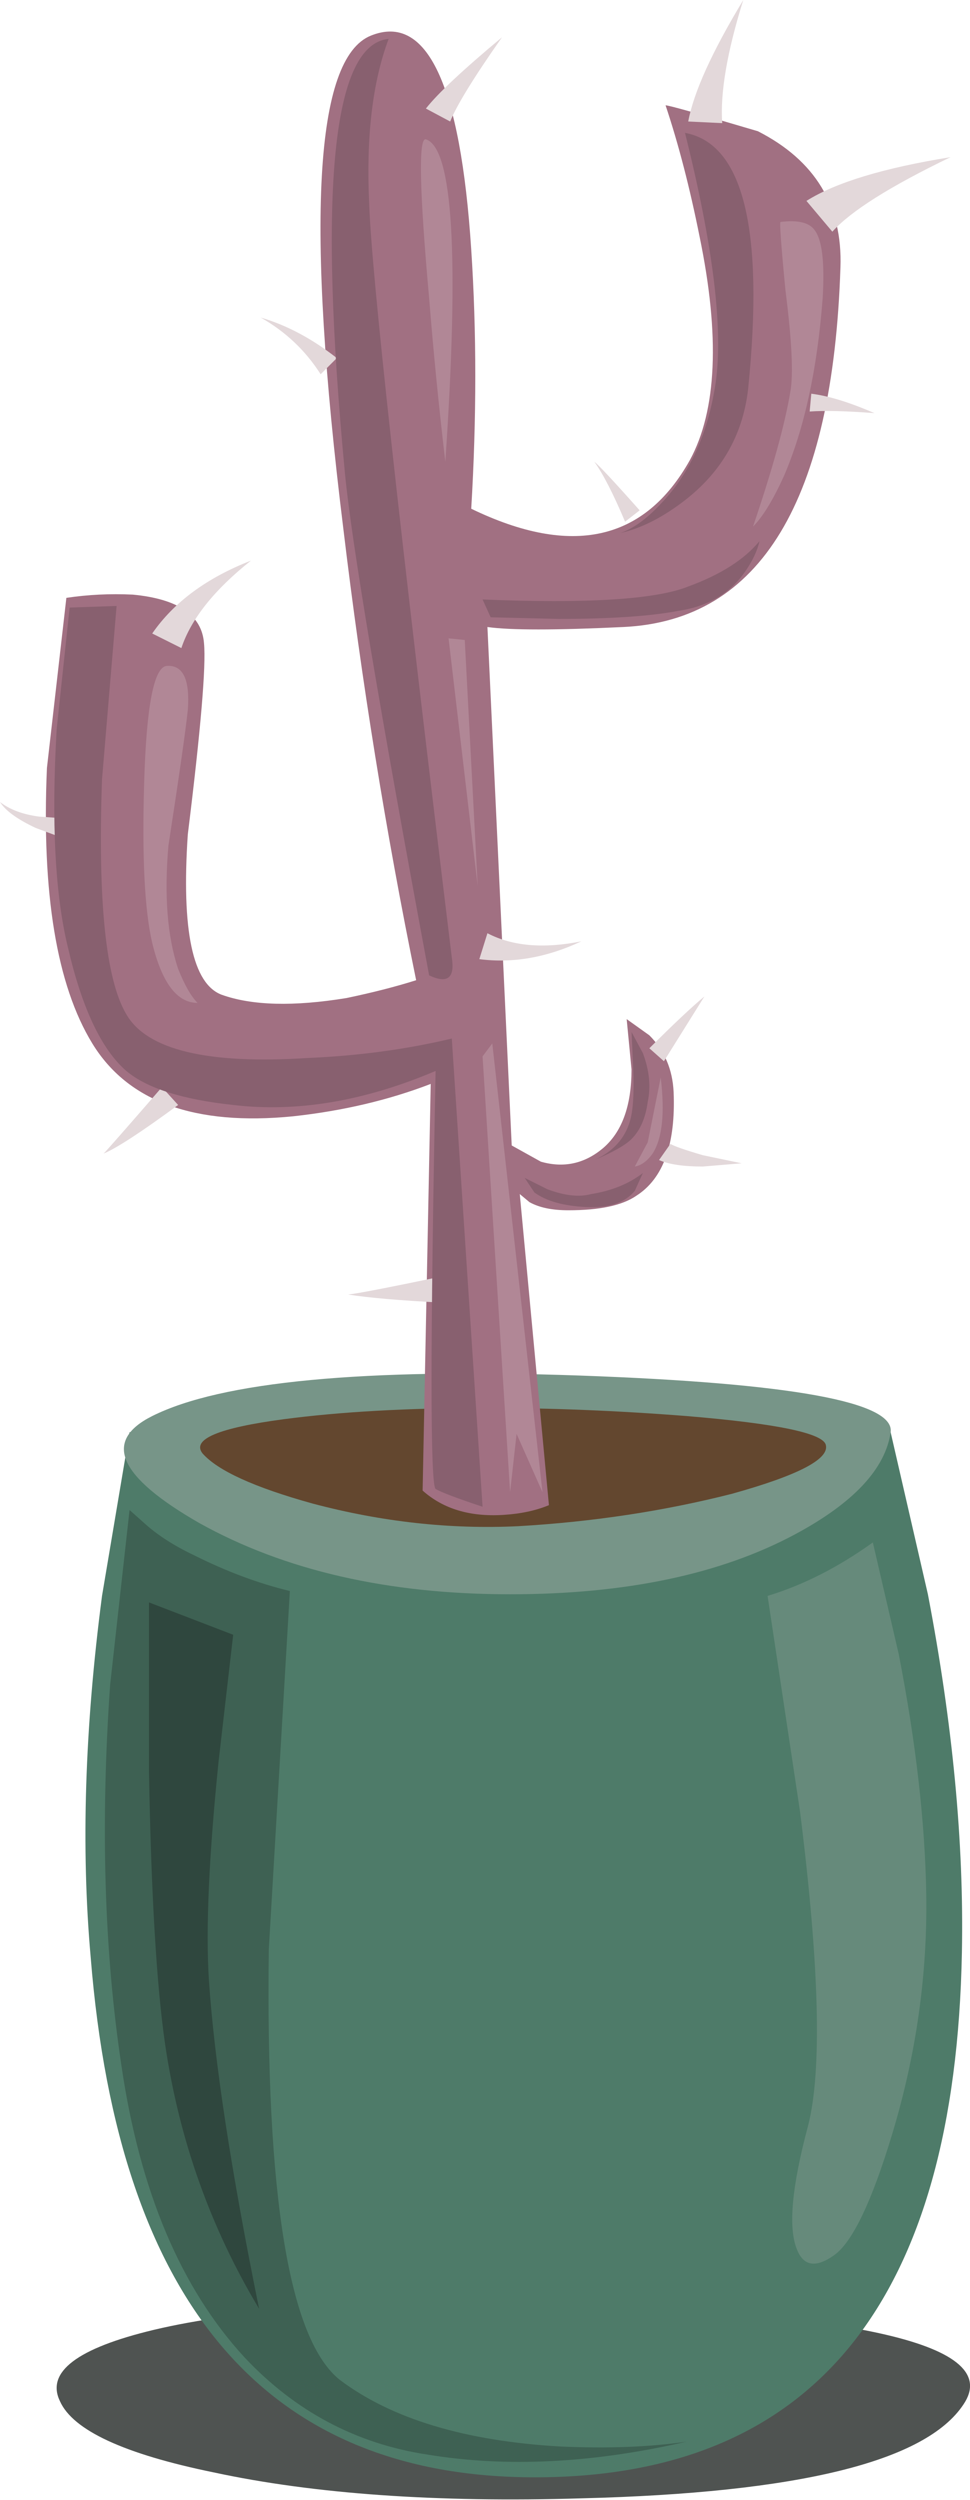
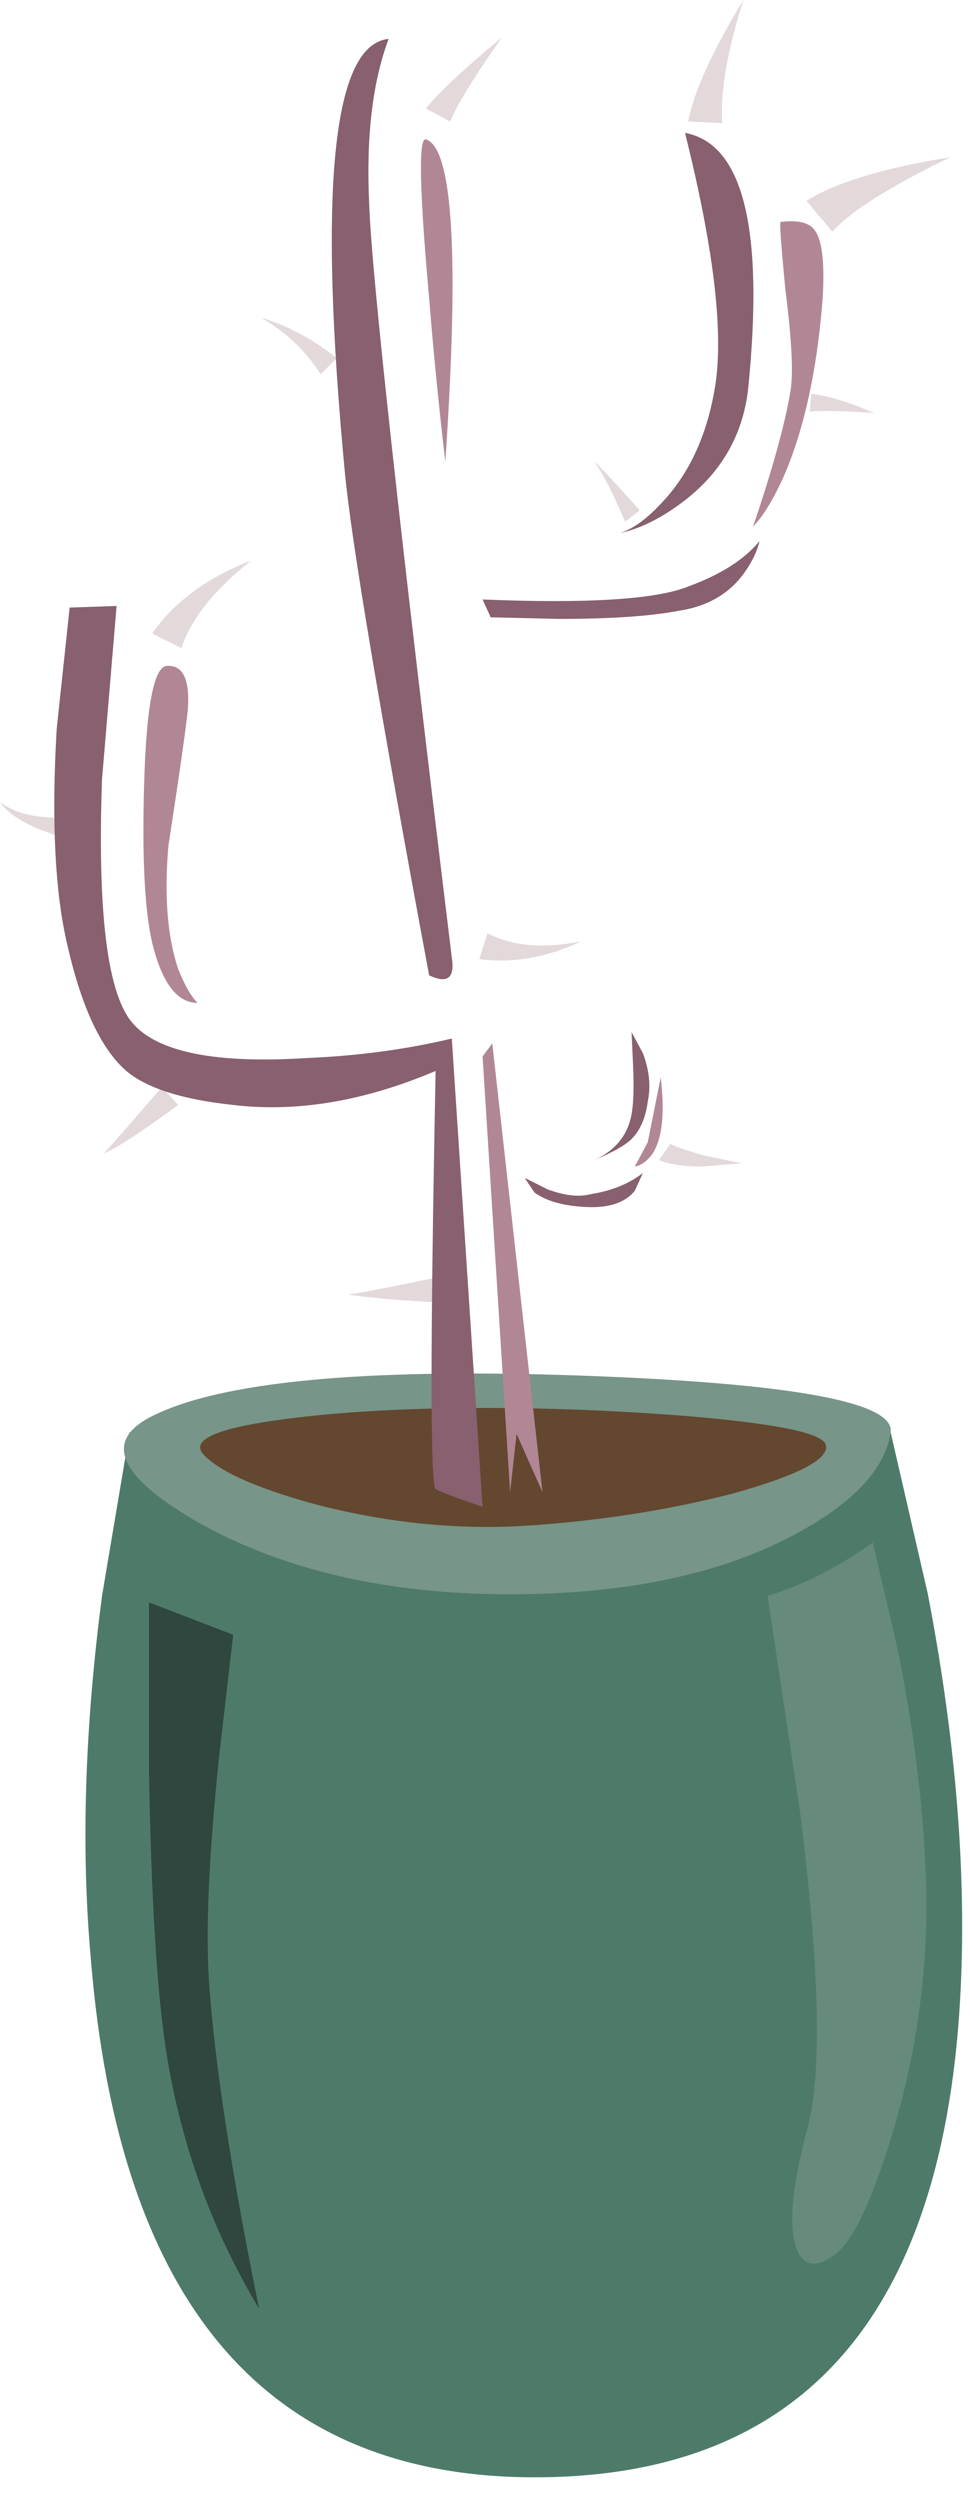
<svg xmlns="http://www.w3.org/2000/svg" xmlns:xlink="http://www.w3.org/1999/xlink" id="Layer_3" style="enable-background:new 0 0 29.95 77.15" xml:space="preserve" height="77.15px" viewBox="0 0 29.95 77.15" width="29.95px" version="1.1" y="0px" x="0px">
  <symbol id="FlashAICB_x2F_Layer_3_x2F__x3C_Path_x3E__x5F_6" viewBox="-0.001 -6.083 28.202 6.054">
    <g id="Layer_1_2_">
-       <path fill-rule="evenodd" clip-rule="evenodd" d="m16.2-6.05c-4.467-0.133-8.25 0.133-11.35 0.8-2.767 0.567-4.35 1.3-4.75 2.2-0.434 0.9 0.533 1.633 2.9 2.2 2.667 0.633 6.567 0.9 11.7 0.8 10.1-0.233 14.533-1.267 13.3-3.1-1.167-1.767-5.1-2.733-11.8-2.9z" fill="#4F5351" />
-     </g>
+       </g>
  </symbol>
  <use opacity=".328" style="enable-background:new" xlink:href="#FlashAICB_x2F_Layer_3_x2F__x3C_Path_x3E__x5F_6" transform="matrix(1 0 0 -1 1.75 71.05)" height="6.054" width="28.202" y="-6.083" x="-0.001" />
  <path fill-rule="evenodd" clip-rule="evenodd" d="m4 44.2h23.5l1.15 5c0.767 4 1.116 7.684 1.05 11.05-0.2 10.7-4.517 16.1-12.95 16.2s-13.083-5.25-13.95-16.05c-0.3-3.367-0.183-7.084 0.35-11.15l0.85-5.05z" fill="#4E7B69" />
  <path fill-rule="evenodd" clip-rule="evenodd" d="m4.7 43.7c2.133-1.066 6.533-1.483 13.2-1.25 6.533 0.233 9.733 0.816 9.6 1.75-0.167 1.133-1.15 2.184-2.95 3.149-2.3 1.233-5.233 1.851-8.8 1.851-3.767 0-6.967-0.733-9.6-2.2-2.5-1.434-2.983-2.533-1.45-3.3z" fill="#779588" />
  <path fill-rule="evenodd" clip-rule="evenodd" d="m15 43.45c2 0 4.066 0.083 6.2 0.25 2.8 0.233 4.233 0.533 4.3 0.899 0.1 0.434-0.866 0.934-2.9 1.5-2.1 0.534-4.3 0.867-6.6 1-2.1 0.101-4.217-0.133-6.35-0.699-1.8-0.5-2.933-1.017-3.4-1.551-0.333-0.433 0.5-0.783 2.5-1.05 1.767-0.233 3.85-0.349 6.25-0.349z" fill="#63472F" />
  <path fill-rule="evenodd" clip-rule="evenodd" d="m23.7 49.25c1.1-0.333 2.184-0.884 3.25-1.65l0.8 3.45c0.533 2.733 0.816 5.217 0.85 7.45 0.034 2.467-0.316 4.917-1.05 7.35-0.633 2.101-1.233 3.351-1.8 3.75-0.566 0.4-0.95 0.334-1.15-0.2-0.267-0.667-0.149-1.934 0.351-3.801 0.434-1.699 0.35-4.933-0.25-9.699l-1.001-6.65z" fill="#668A7B" />
-   <path fill-rule="evenodd" clip-rule="evenodd" d="m4 46.6l0.45 0.4c0.4 0.366 0.917 0.7 1.55 1 1 0.5 1.983 0.866 2.95 1.1l-0.65 11.05c-0.1 7.633 0.633 12.066 2.2 13.3 1.6 1.2 3.866 1.883 6.8 2.05 1.467 0.066 2.767 0.017 3.9-0.15-2.9 0.667-5.566 0.801-8 0.4-2.2-0.333-4.083-1.333-5.65-3-1.966-2.134-3.233-5.134-3.8-9-0.533-3.533-0.65-7.45-0.35-11.75l0.6-5.4z" fill="#3E6153" />
  <path fill-rule="evenodd" clip-rule="evenodd" d="m7.2 50.45l-0.45 3.9c-0.3 2.934-0.4 5.184-0.3 6.75 0.167 2.5 0.683 5.883 1.55 10.15-1.5-2.5-2.467-5.217-2.9-8.15-0.267-1.833-0.434-4.649-0.5-8.449v-5.2l2.6 0.999z" fill="#2F473E" />
-   <path fill-rule="evenodd" clip-rule="evenodd" d="m25.95 8.25c-0.233 7.2-2.467 10.9-6.7 11.1-2.1 0.1-3.5 0.1-4.2 0l0.75 16 0.9 0.5c0.7 0.2 1.333 0.066 1.899-0.4 0.601-0.5 0.9-1.317 0.9-2.45l-0.15-1.55 0.7 0.5c0.467 0.466 0.717 1.05 0.75 1.75 0.066 1.6-0.316 2.667-1.149 3.2-0.434 0.3-1.134 0.45-2.101 0.45-0.5 0-0.899-0.083-1.2-0.25l-0.3-0.25 0.9 9.6c-0.4 0.166-0.867 0.267-1.4 0.3-1.033 0.066-1.867-0.184-2.5-0.75l0.25-12.55c-1.3 0.5-2.716 0.833-4.25 1-3.033 0.3-5.1-0.45-6.2-2.25s-1.567-4.633-1.4-8.5l0.6-5.25c0.667-0.1 1.35-0.133 2.05-0.1 1.4 0.133 2.133 0.633 2.2 1.5 0.067 0.7-0.1 2.667-0.5 5.9-0.2 2.967 0.15 4.617 1.05 4.95 0.933 0.333 2.217 0.367 3.85 0.1 0.8-0.167 1.517-0.35 2.15-0.55-0.934-4.567-1.684-9.217-2.25-13.95-1.166-9.433-0.882-14.5 0.851-15.2s2.767 1.5 3.1 6.6c0.167 2.533 0.167 5.2 0 8 3.101 1.5 5.351 1 6.75-1.5 0.834-1.534 0.934-3.833 0.3-6.9-0.3-1.5-0.649-2.85-1.05-4.05 0.101 0 1.05 0.267 2.851 0.8 1.766 0.9 2.616 2.3 2.549 4.2z" fill="#A17082" />
  <path fill-rule="evenodd" clip-rule="evenodd" d="m13.15 3.35c0.367-0.467 1.15-1.2 2.35-2.2-0.866 1.233-1.4 2.1-1.6 2.6l-0.75-0.4z" fill="#E3D8DA" />
  <path fill-rule="evenodd" clip-rule="evenodd" d="m24.9 6.2c0.899-0.567 2.383-1.017 4.449-1.35-1.866 0.9-3.083 1.667-3.649 2.3l-0.8-0.95z" fill="#E3D8DA" />
  <path fill-rule="evenodd" clip-rule="evenodd" d="m9.9 11.55c-0.467-0.733-1.083-1.316-1.85-1.75 0.8 0.233 1.583 0.65 2.35 1.25l-0.5 0.5z" fill="#E3D8DA" />
  <path fill-rule="evenodd" clip-rule="evenodd" d="m4.7 19.55c0.667-0.966 1.683-1.716 3.05-2.25-1.133 0.9-1.85 1.8-2.15 2.7l-0.9-0.45z" fill="#E3D8DA" />
  <path fill-rule="evenodd" clip-rule="evenodd" d="m2.45 26.05l-1.35-0.5c-0.567-0.267-0.934-0.533-1.1-0.8 0.3 0.233 0.7 0.383 1.2 0.45l1.4 0.1-0.15 0.75z" fill="#E3D8DA" />
  <path fill-rule="evenodd" clip-rule="evenodd" d="m5.5 34.1c-1.133 0.833-1.9 1.333-2.3 1.5 0.1-0.1 0.7-0.783 1.8-2.05l0.5 0.55z" fill="#E3D8DA" />
  <path fill-rule="evenodd" clip-rule="evenodd" d="m15.05 28.8c0.767 0.4 1.733 0.483 2.9 0.25-1.066 0.5-2.117 0.684-3.15 0.55l0.25-0.8z" fill="#E3D8DA" />
  <path fill-rule="evenodd" clip-rule="evenodd" d="m20.7 35.3c0.1 0.067 0.434 0.184 1 0.35l1.2 0.25-1.2 0.1c-0.601 0-1.05-0.067-1.351-0.2l0.351-0.5z" fill="#E3D8DA" />
-   <path fill-rule="evenodd" clip-rule="evenodd" d="m20.05 32.35c0.733-0.733 1.3-1.267 1.7-1.6l-1.25 2-0.45-0.4z" fill="#E3D8DA" />
  <path fill-rule="evenodd" clip-rule="evenodd" d="m25.05 12.15c0.533 0.067 1.184 0.267 1.95 0.6-0.866-0.067-1.533-0.083-2-0.05l0.05-0.55z" fill="#E3D8DA" />
  <path fill-rule="evenodd" clip-rule="evenodd" d="m19.3 16.1c-0.366-0.867-0.684-1.483-0.95-1.85 0.134 0.1 0.601 0.6 1.4 1.5l-0.45 0.35z" fill="#E3D8DA" />
  <path fill-rule="evenodd" clip-rule="evenodd" d="m13.65 40.2c-1.3-0.066-2.267-0.15-2.9-0.25 0.3-0.033 1.25-0.217 2.85-0.55l0.05 0.8z" fill="#E3D8DA" />
  <path fill-rule="evenodd" clip-rule="evenodd" d="m21.25 3.75c0.167-0.9 0.733-2.15 1.7-3.75-0.5 1.6-0.717 2.867-0.65 3.8l-1.05-0.05z" fill="#E3D8DA" />
  <path fill-rule="evenodd" clip-rule="evenodd" d="m12 1.2c-0.5 1.333-0.7 3.033-0.6 5.1 0.067 2.1 0.917 9.85 2.55 23.25 0.1 0.633-0.133 0.817-0.7 0.55-1.533-8.233-2.4-13.4-2.6-15.5-0.833-8.767-0.383-13.233 1.35-13.4z" fill="#88606F" />
  <path fill-rule="evenodd" clip-rule="evenodd" d="m3.6 18.7l-0.45 5.35c-0.133 3.767 0.117 6.184 0.75 7.25 0.633 1.1 2.5 1.55 5.6 1.35 1.567-0.066 3.05-0.267 4.45-0.6l0.95 14.45c-0.801-0.267-1.284-0.45-1.45-0.55-0.167-0.134-0.167-4.434 0-12.9-2.2 0.934-4.284 1.284-6.25 1.05-1.567-0.167-2.667-0.517-3.3-1.05-0.767-0.667-1.367-1.933-1.8-3.8-0.4-1.633-0.517-3.883-0.35-6.75l0.4-3.75 1.45-0.05z" fill="#88606F" />
  <path fill-rule="evenodd" clip-rule="evenodd" d="m21.15 4.1c1.8 0.333 2.45 2.967 1.95 7.9-0.166 1.467-0.866 2.65-2.1 3.55-0.634 0.467-1.25 0.767-1.85 0.9 0.399-0.133 0.816-0.434 1.25-0.9 0.899-0.933 1.466-2.183 1.699-3.75 0.234-1.667-0.082-4.233-0.949-7.7z" fill="#88606F" />
  <path fill-rule="evenodd" clip-rule="evenodd" d="m14.9 18.5c3.233 0.133 5.35 0 6.35-0.4 1-0.367 1.733-0.833 2.2-1.4-0.066 0.3-0.217 0.617-0.45 0.95-0.467 0.667-1.15 1.067-2.05 1.2-0.867 0.167-2.101 0.25-3.7 0.25l-2.1-0.05-0.25-0.55z" fill="#88606F" />
  <path fill-rule="evenodd" clip-rule="evenodd" d="m19.45 34.6c0.1-0.333 0.133-0.883 0.1-1.65l-0.05-1.1 0.35 0.65c0.2 0.533 0.25 1.033 0.15 1.5-0.066 0.5-0.233 0.883-0.5 1.15-0.19 0.191-0.574 0.407-1.15 0.65 0.575-0.26 0.941-0.66 1.1-1.2z" fill="#88606F" />
  <path fill-rule="evenodd" clip-rule="evenodd" d="m16.2 36.35l0.7 0.35c0.533 0.2 0.983 0.25 1.35 0.15 0.634-0.1 1.167-0.317 1.6-0.65l-0.25 0.55c-0.3 0.367-0.8 0.533-1.5 0.5-0.699-0.033-1.233-0.183-1.6-0.45l-0.3-0.45z" fill="#88606F" />
  <path fill-rule="evenodd" clip-rule="evenodd" d="m13.15 4.3c0.833 0.267 1.034 3.583 0.6 9.95-0.2-1.7-0.367-3.383-0.5-5.05-0.3-3.333-0.333-4.967-0.1-4.9z" fill="#B18796" />
  <path fill-rule="evenodd" clip-rule="evenodd" d="m24.1 6.85c0.534-0.067 0.884 0.017 1.051 0.25 0.233 0.3 0.316 1 0.25 2.1-0.167 2.2-0.567 4.033-1.2 5.5-0.334 0.733-0.65 1.25-0.95 1.55 0.6-1.767 0.983-3.15 1.15-4.15 0.1-0.533 0.05-1.583-0.15-3.15-0.135-1.4-0.185-2.1-0.151-2.1z" fill="#B18796" />
  <path fill-rule="evenodd" clip-rule="evenodd" d="m5.15 20.55c0.5-0.033 0.717 0.417 0.65 1.35-0.066 0.633-0.267 2.033-0.6 4.2-0.133 1.533-0.034 2.8 0.3 3.8 0.2 0.5 0.4 0.85 0.6 1.05-0.633 0-1.1-0.617-1.4-1.85-0.233-1-0.317-2.633-0.25-4.9 0.067-2.4 0.3-3.617 0.7-3.65z" fill="#B18796" />
-   <polygon fill-rule="evenodd" points="14.35 19.75 14.75 27.35 13.85 19.7" clip-rule="evenodd" fill="#B18796" />
  <path fill-rule="evenodd" clip-rule="evenodd" d="m20.4 33.25c0.133 1.1 0.05 1.883-0.25 2.35-0.167 0.233-0.35 0.367-0.55 0.4l0.4-0.75 0.4-2z" fill="#B18796" />
  <polygon fill-rule="evenodd" points="14.9 32.6 15.2 32.2 16.75 46.05 15.95 44.25 15.75 46.05" clip-rule="evenodd" fill="#B18796" />
</svg>